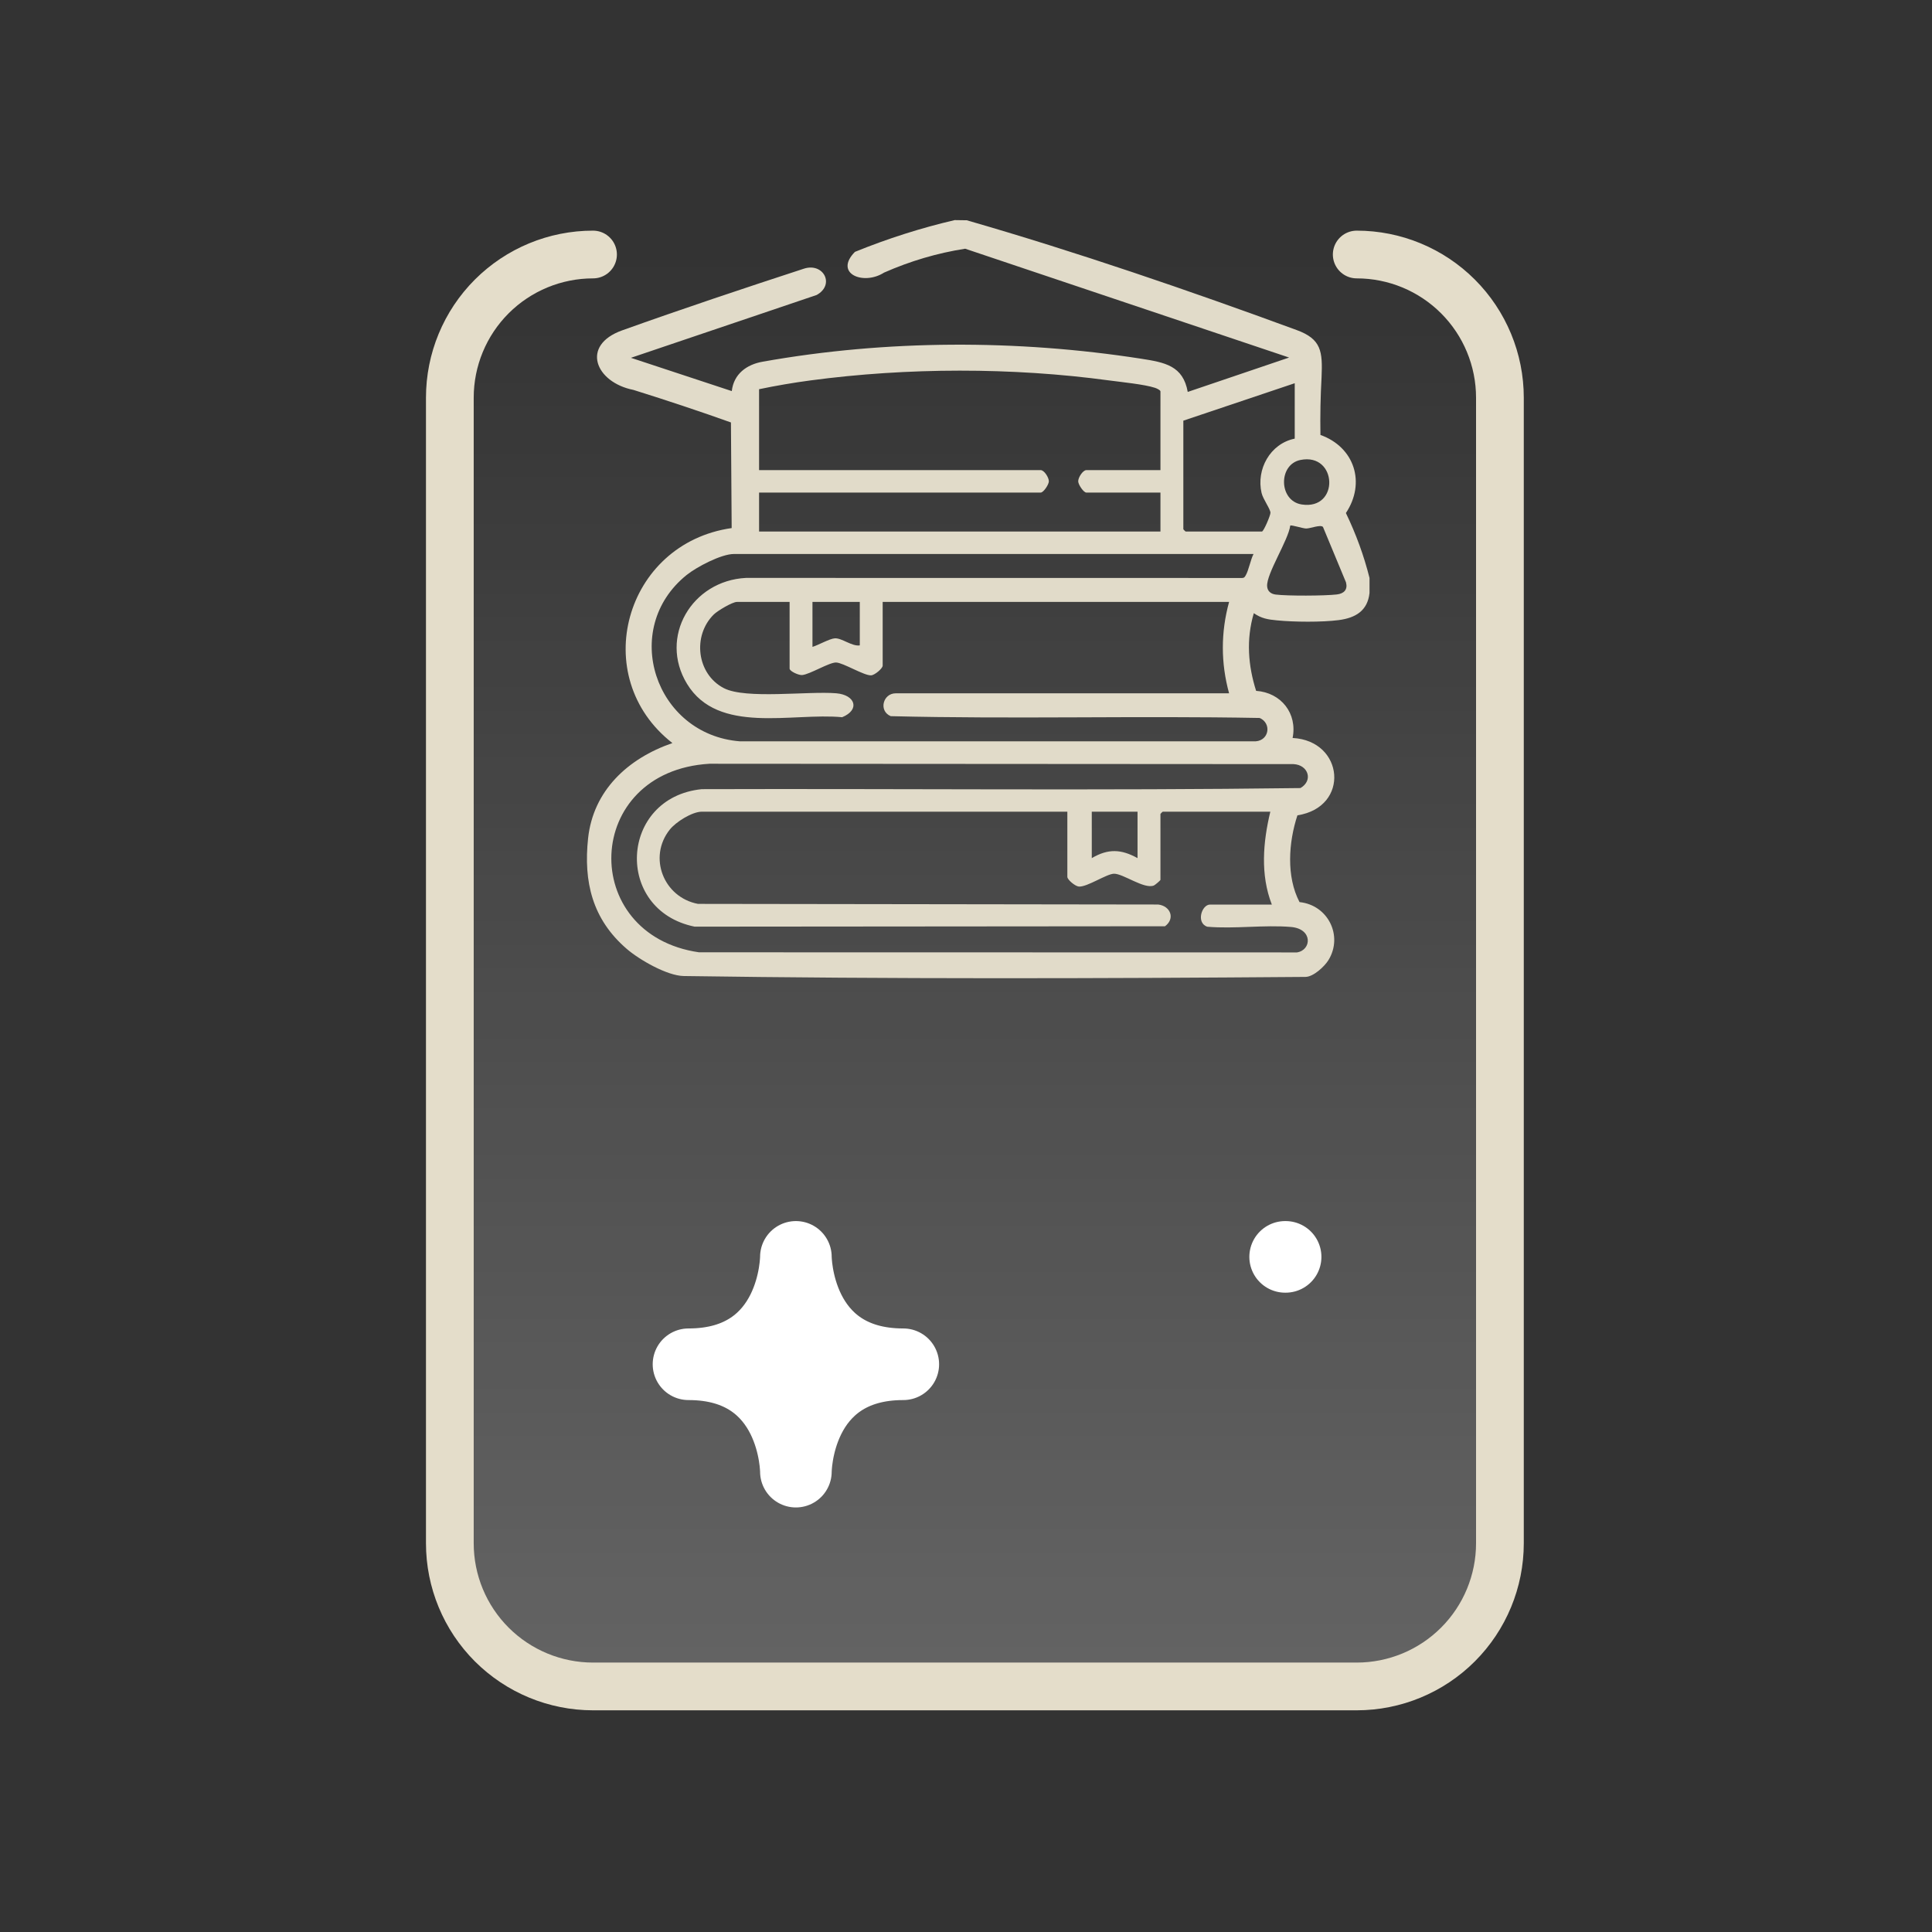
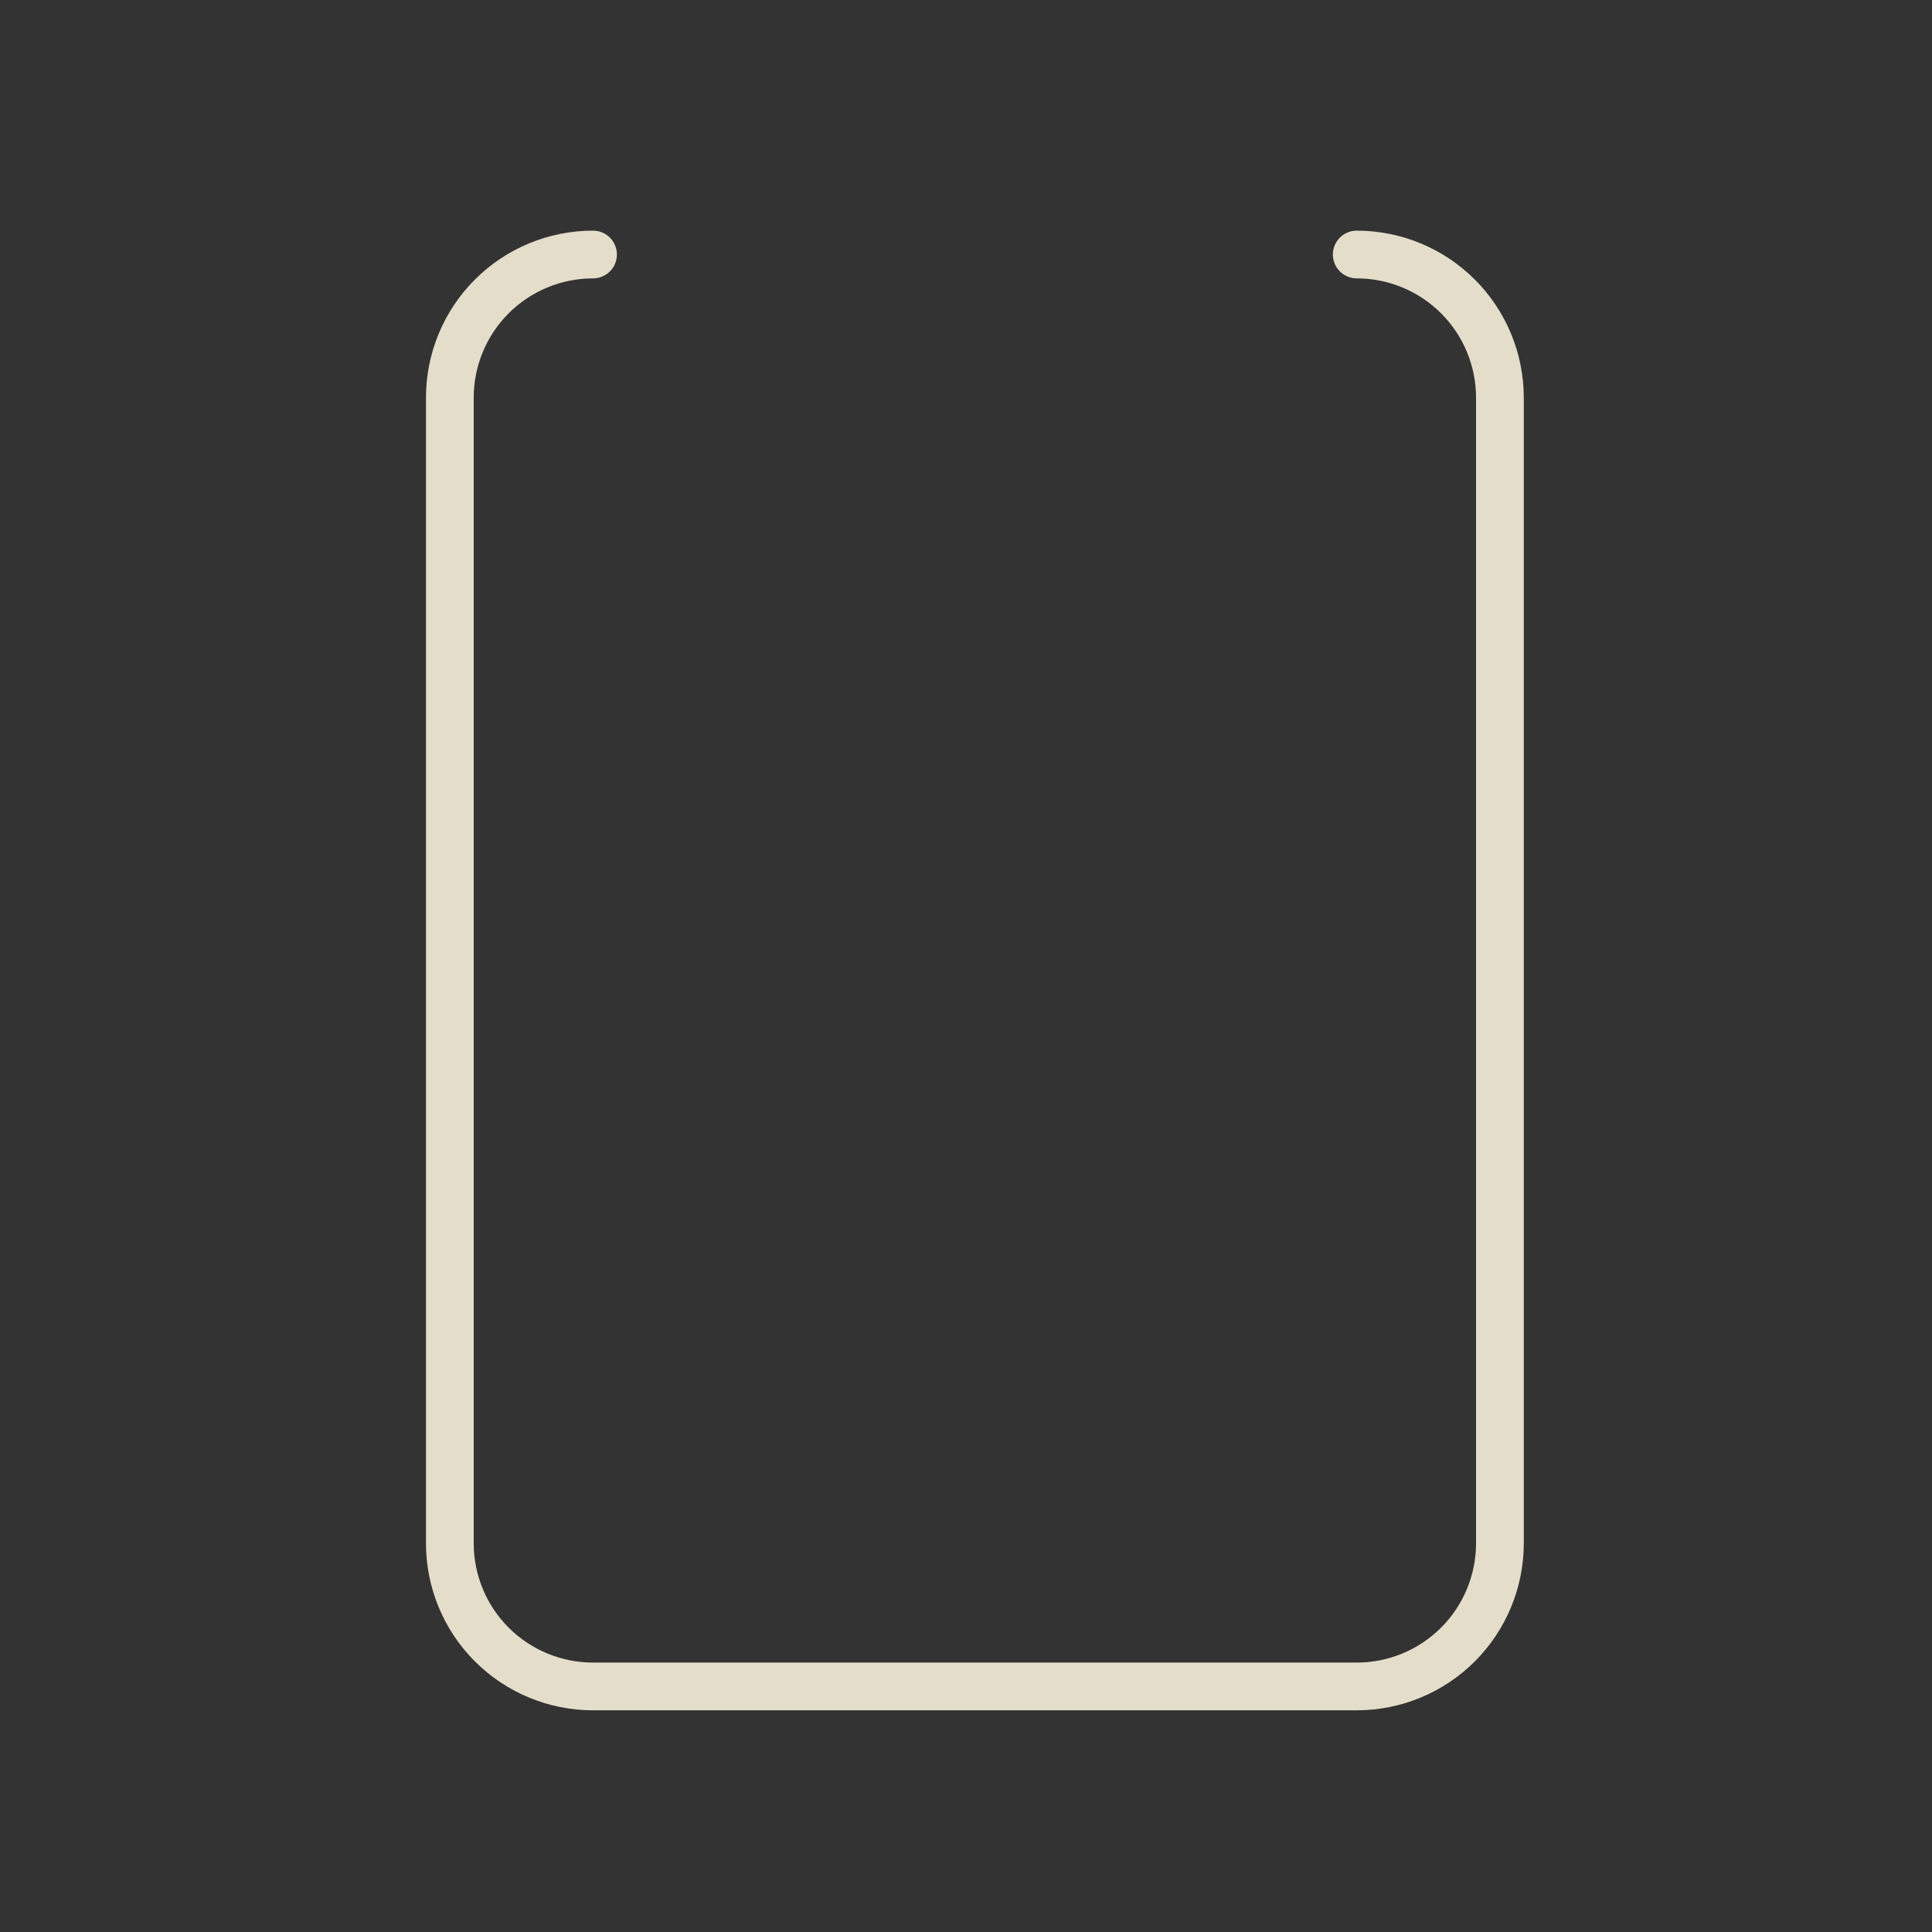
<svg xmlns="http://www.w3.org/2000/svg" width="79" height="79" viewBox="0 0 79 79" fill="none">
  <rect x="0" y="0" width="79" height="79" fill="#333333" stroke="none" />
-   <path d="M61.332 16.262V49.442V63.104C61.332 64.657 60.715 66.146 59.617 67.244C58.519 68.342 57.029 68.959 55.477 68.959H24.249C22.696 68.959 21.207 68.342 20.108 67.244C19.01 66.146 18.394 64.657 18.394 63.104V16.262C18.394 14.71 19.01 13.22 20.108 12.122C21.207 11.024 22.696 10.407 24.249 10.407H55.477C57.029 10.407 58.519 11.024 59.617 12.122C60.715 13.22 61.332 14.71 61.332 16.262Z" fill="url(#paint0_linear_154_1693)" fill-opacity="0.24" />
  <path d="M55.477 10.407C57.029 10.407 58.519 11.024 59.617 12.122C60.715 13.22 61.332 14.71 61.332 16.262V63.104C61.332 64.657 60.715 66.146 59.617 67.244C58.519 68.342 57.029 68.959 55.477 68.959H24.249C22.696 68.959 21.207 68.342 20.108 67.244C19.01 66.146 18.394 64.657 18.394 63.104V16.262C18.394 14.71 19.01 13.22 20.108 12.122C21.207 11.024 22.696 10.407 24.249 10.407" stroke="#E4DDCA" stroke-width="1.952" stroke-linecap="round" stroke-linejoin="round" />
-   <path d="M28.153 55.785C32.544 55.785 32.544 51.394 32.544 51.394C32.544 51.394 32.544 55.785 36.936 55.785C32.544 55.785 32.544 60.176 32.544 60.176C32.544 60.176 32.544 55.785 28.153 55.785Z" fill="white" />
-   <path d="M52.55 51.394H52.569M32.544 51.394C32.544 51.394 32.544 55.785 28.153 55.785C32.544 55.785 32.544 60.176 32.544 60.176C32.544 60.176 32.544 55.785 36.936 55.785C32.544 55.785 32.544 51.394 32.544 51.394Z" stroke="white" stroke-width="2.928" stroke-linecap="round" stroke-linejoin="round" />
-   <path d="M55.034 20.978C55.853 19.749 55.391 18.285 53.993 17.785C53.98 17 53.995 16.215 54.039 15.429C54.085 14.363 54.032 13.866 53.019 13.495C48.635 11.884 43.997 10.294 39.531 9.007L39.037 9C37.66 9.321 36.3 9.754 34.958 10.299C34.085 11.187 35.308 11.687 36.149 11.147C37.225 10.673 38.33 10.347 39.466 10.17L52.712 14.62L48.567 16.026C48.376 14.953 47.634 14.819 46.656 14.667C41.587 13.88 36.252 13.888 31.195 14.788C30.527 14.903 30.001 15.295 29.923 15.992L25.799 14.631L33.393 12.062C34.154 11.643 33.673 10.724 32.869 10.987C30.394 11.795 27.868 12.639 25.442 13.508C23.723 14.123 24.349 15.637 25.903 15.944C27.308 16.384 28.636 16.827 29.888 17.274L29.918 21.593C25.539 22.22 24.027 27.681 27.495 30.384C25.666 31.015 24.256 32.331 24.047 34.28C23.857 36.055 24.218 37.586 25.627 38.8C26.14 39.243 27.275 39.899 27.958 39.91C36.432 40.035 44.905 40.013 53.381 39.946C53.707 39.943 54.164 39.518 54.326 39.251C54.924 38.265 54.306 37.008 53.138 36.887C52.59 35.843 52.689 34.44 53.052 33.339C55.213 33.004 54.965 30.285 52.855 30.176C53.056 29.177 52.39 28.321 51.363 28.249C51.038 27.226 50.949 26.154 51.269 25.073C51.581 25.291 51.847 25.332 52.216 25.367C52.918 25.436 54.048 25.446 54.742 25.356C55.431 25.266 55.921 24.974 56 24.246V23.634C55.774 22.729 55.451 21.843 55.034 20.978ZM53.175 18.808C54.69 18.501 54.786 20.869 53.227 20.628C52.282 20.48 52.262 18.993 53.175 18.808ZM31.039 20.142H42.552C42.668 20.142 42.885 19.817 42.888 19.683C42.891 19.53 42.7 19.223 42.552 19.223H31.039V15.915C31.732 15.77 32.434 15.65 33.138 15.556C37.088 15.027 41.398 15.018 45.352 15.556C45.848 15.623 46.794 15.715 47.228 15.858C47.292 15.879 47.451 15.949 47.451 16.006V19.223H44.424C44.276 19.223 44.084 19.53 44.088 19.683C44.091 19.817 44.308 20.142 44.424 20.142H47.451V21.734H31.039V20.142ZM52.895 31.245C53.494 31.275 53.709 31.916 53.175 32.224C45.029 32.331 36.854 32.243 28.696 32.269C25.33 32.609 25.095 37.217 28.403 37.891L47.637 37.875C48.063 37.562 47.864 37.045 47.358 36.986L28.54 36.96C27.132 36.693 26.489 35.05 27.387 33.923C27.633 33.613 28.299 33.19 28.699 33.19H43.644V35.855C43.644 35.973 43.967 36.242 44.116 36.252C44.457 36.274 45.239 35.737 45.547 35.727C45.923 35.716 46.789 36.374 47.185 36.207C47.237 36.184 47.451 36 47.451 35.977V33.282C47.451 33.275 47.537 33.19 47.544 33.19H51.944C51.644 34.435 51.531 35.77 52.006 36.988H49.479C49.136 36.988 48.898 37.74 49.367 37.894C50.475 37.99 51.695 37.811 52.789 37.904C53.692 37.982 53.633 38.852 53.032 38.945L28.581 38.94C23.641 38.227 23.83 31.537 29.011 31.23L52.895 31.245ZM46.514 33.19V35.089C45.843 34.717 45.311 34.696 44.643 35.089V33.19H46.514ZM50.935 23.531C50.897 23.594 50.876 23.634 50.79 23.634L30.505 23.631C28.292 23.74 26.926 26.046 28.093 27.964C29.365 30.052 32.383 29.132 34.436 29.327C35.176 29.024 34.979 28.414 34.192 28.348C33.041 28.253 30.491 28.601 29.6 28.139C28.488 27.564 28.305 25.994 29.188 25.125C29.34 24.976 29.944 24.613 30.134 24.613H32.287V27.339C32.287 27.448 32.66 27.617 32.802 27.603C33.126 27.57 33.91 27.081 34.19 27.09C34.477 27.098 35.332 27.631 35.621 27.615C35.768 27.606 36.093 27.334 36.093 27.217V24.613H50.258C49.917 25.853 49.917 27.112 50.258 28.35H36.624C36.106 28.35 35.916 29.069 36.421 29.284C41.437 29.41 46.488 29.263 51.51 29.358C51.999 29.574 51.9 30.267 51.352 30.312L30.255 30.313C26.785 30.041 25.343 25.716 28.076 23.512C28.484 23.184 29.492 22.653 30.009 22.653H51.257C51.137 22.882 51.054 23.337 50.935 23.531ZM35.157 24.613V26.39C34.836 26.439 34.425 26.086 34.138 26.101C33.928 26.112 33.453 26.384 33.222 26.451V24.613H35.157ZM51.601 21.734H48.48C48.474 21.734 48.387 21.649 48.387 21.642V17.201L52.942 15.67V17.936C51.934 18.14 51.361 19.197 51.586 20.157C51.646 20.414 51.947 20.812 51.949 20.967C51.949 21.081 51.67 21.734 51.601 21.734ZM54.659 24.308C54.159 24.366 52.65 24.373 52.159 24.311C51.965 24.285 51.826 24.174 51.813 23.971C51.781 23.458 52.678 22.098 52.759 21.491C52.809 21.456 53.275 21.611 53.411 21.611C53.581 21.611 53.999 21.439 54.097 21.547L55.039 23.815C55.115 24.112 54.956 24.274 54.659 24.308Z" fill="#E1DBC9" />
  <defs>
    <linearGradient id="paint0_linear_154_1693" x1="39.863" y1="10.407" x2="39.863" y2="68.959" gradientUnits="userSpaceOnUse">
      <stop stop-color="white" stop-opacity="0" />
      <stop offset="1" stop-color="white" />
    </linearGradient>
  </defs>
</svg>